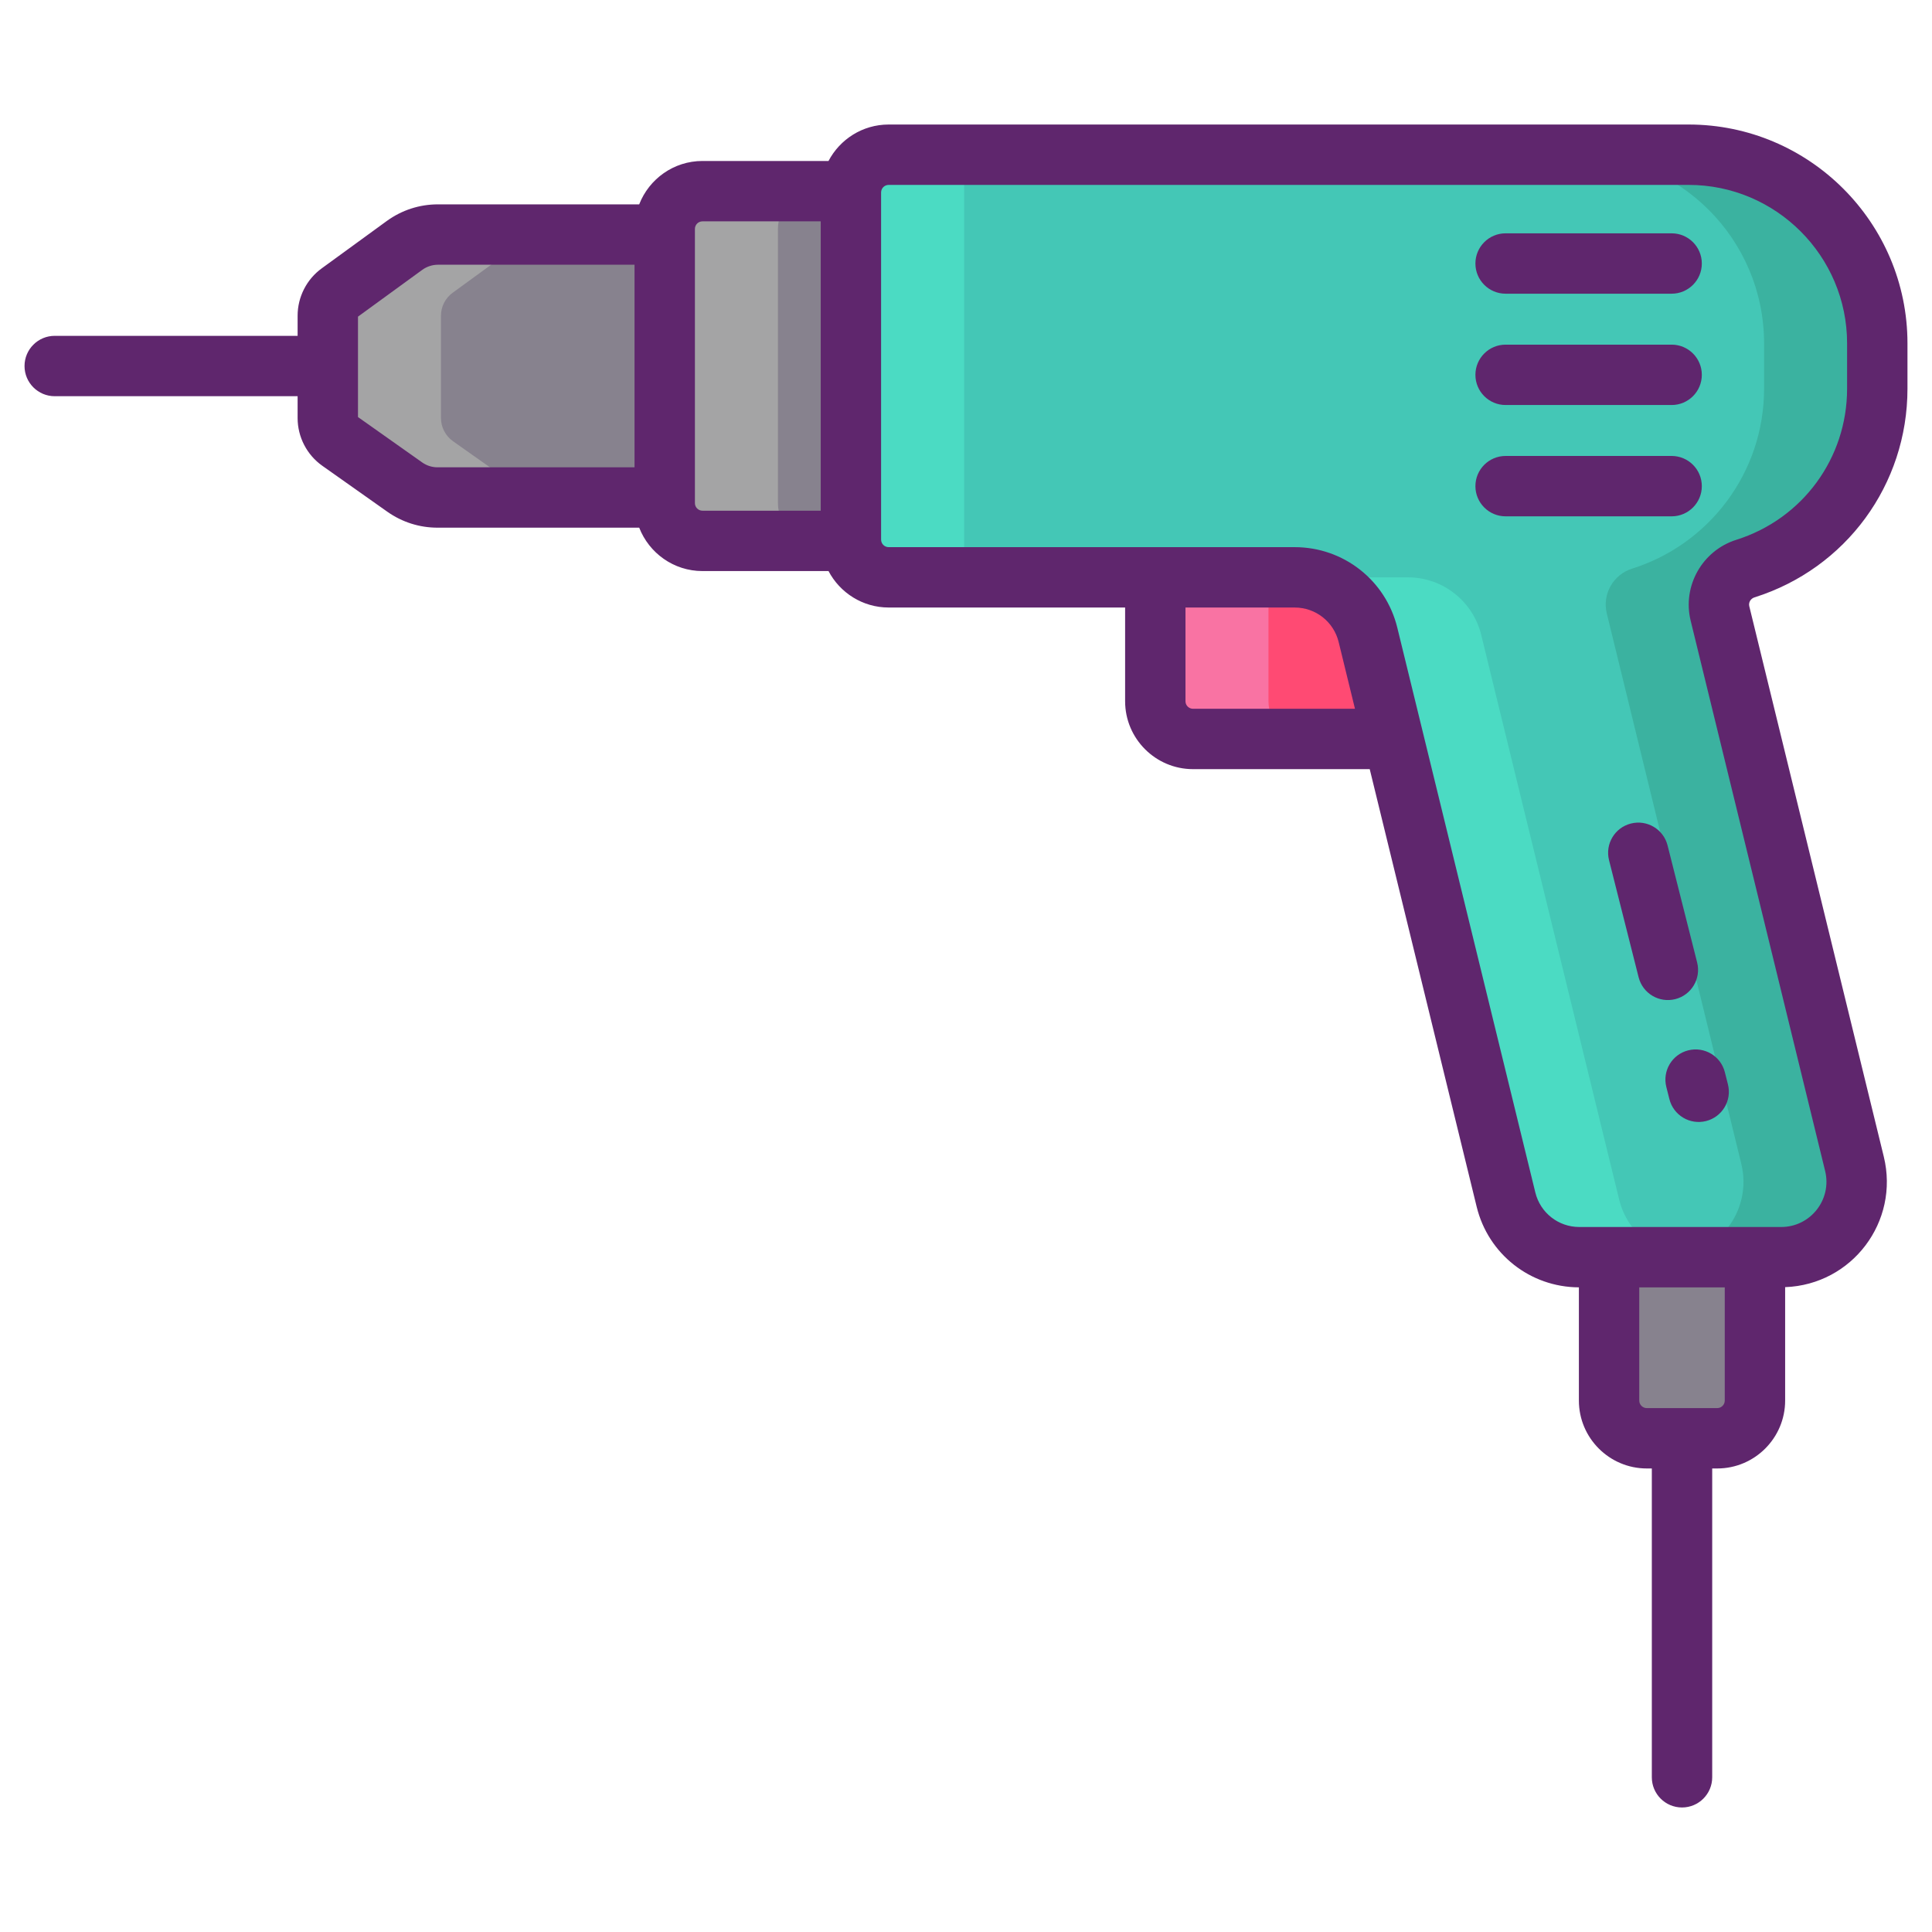
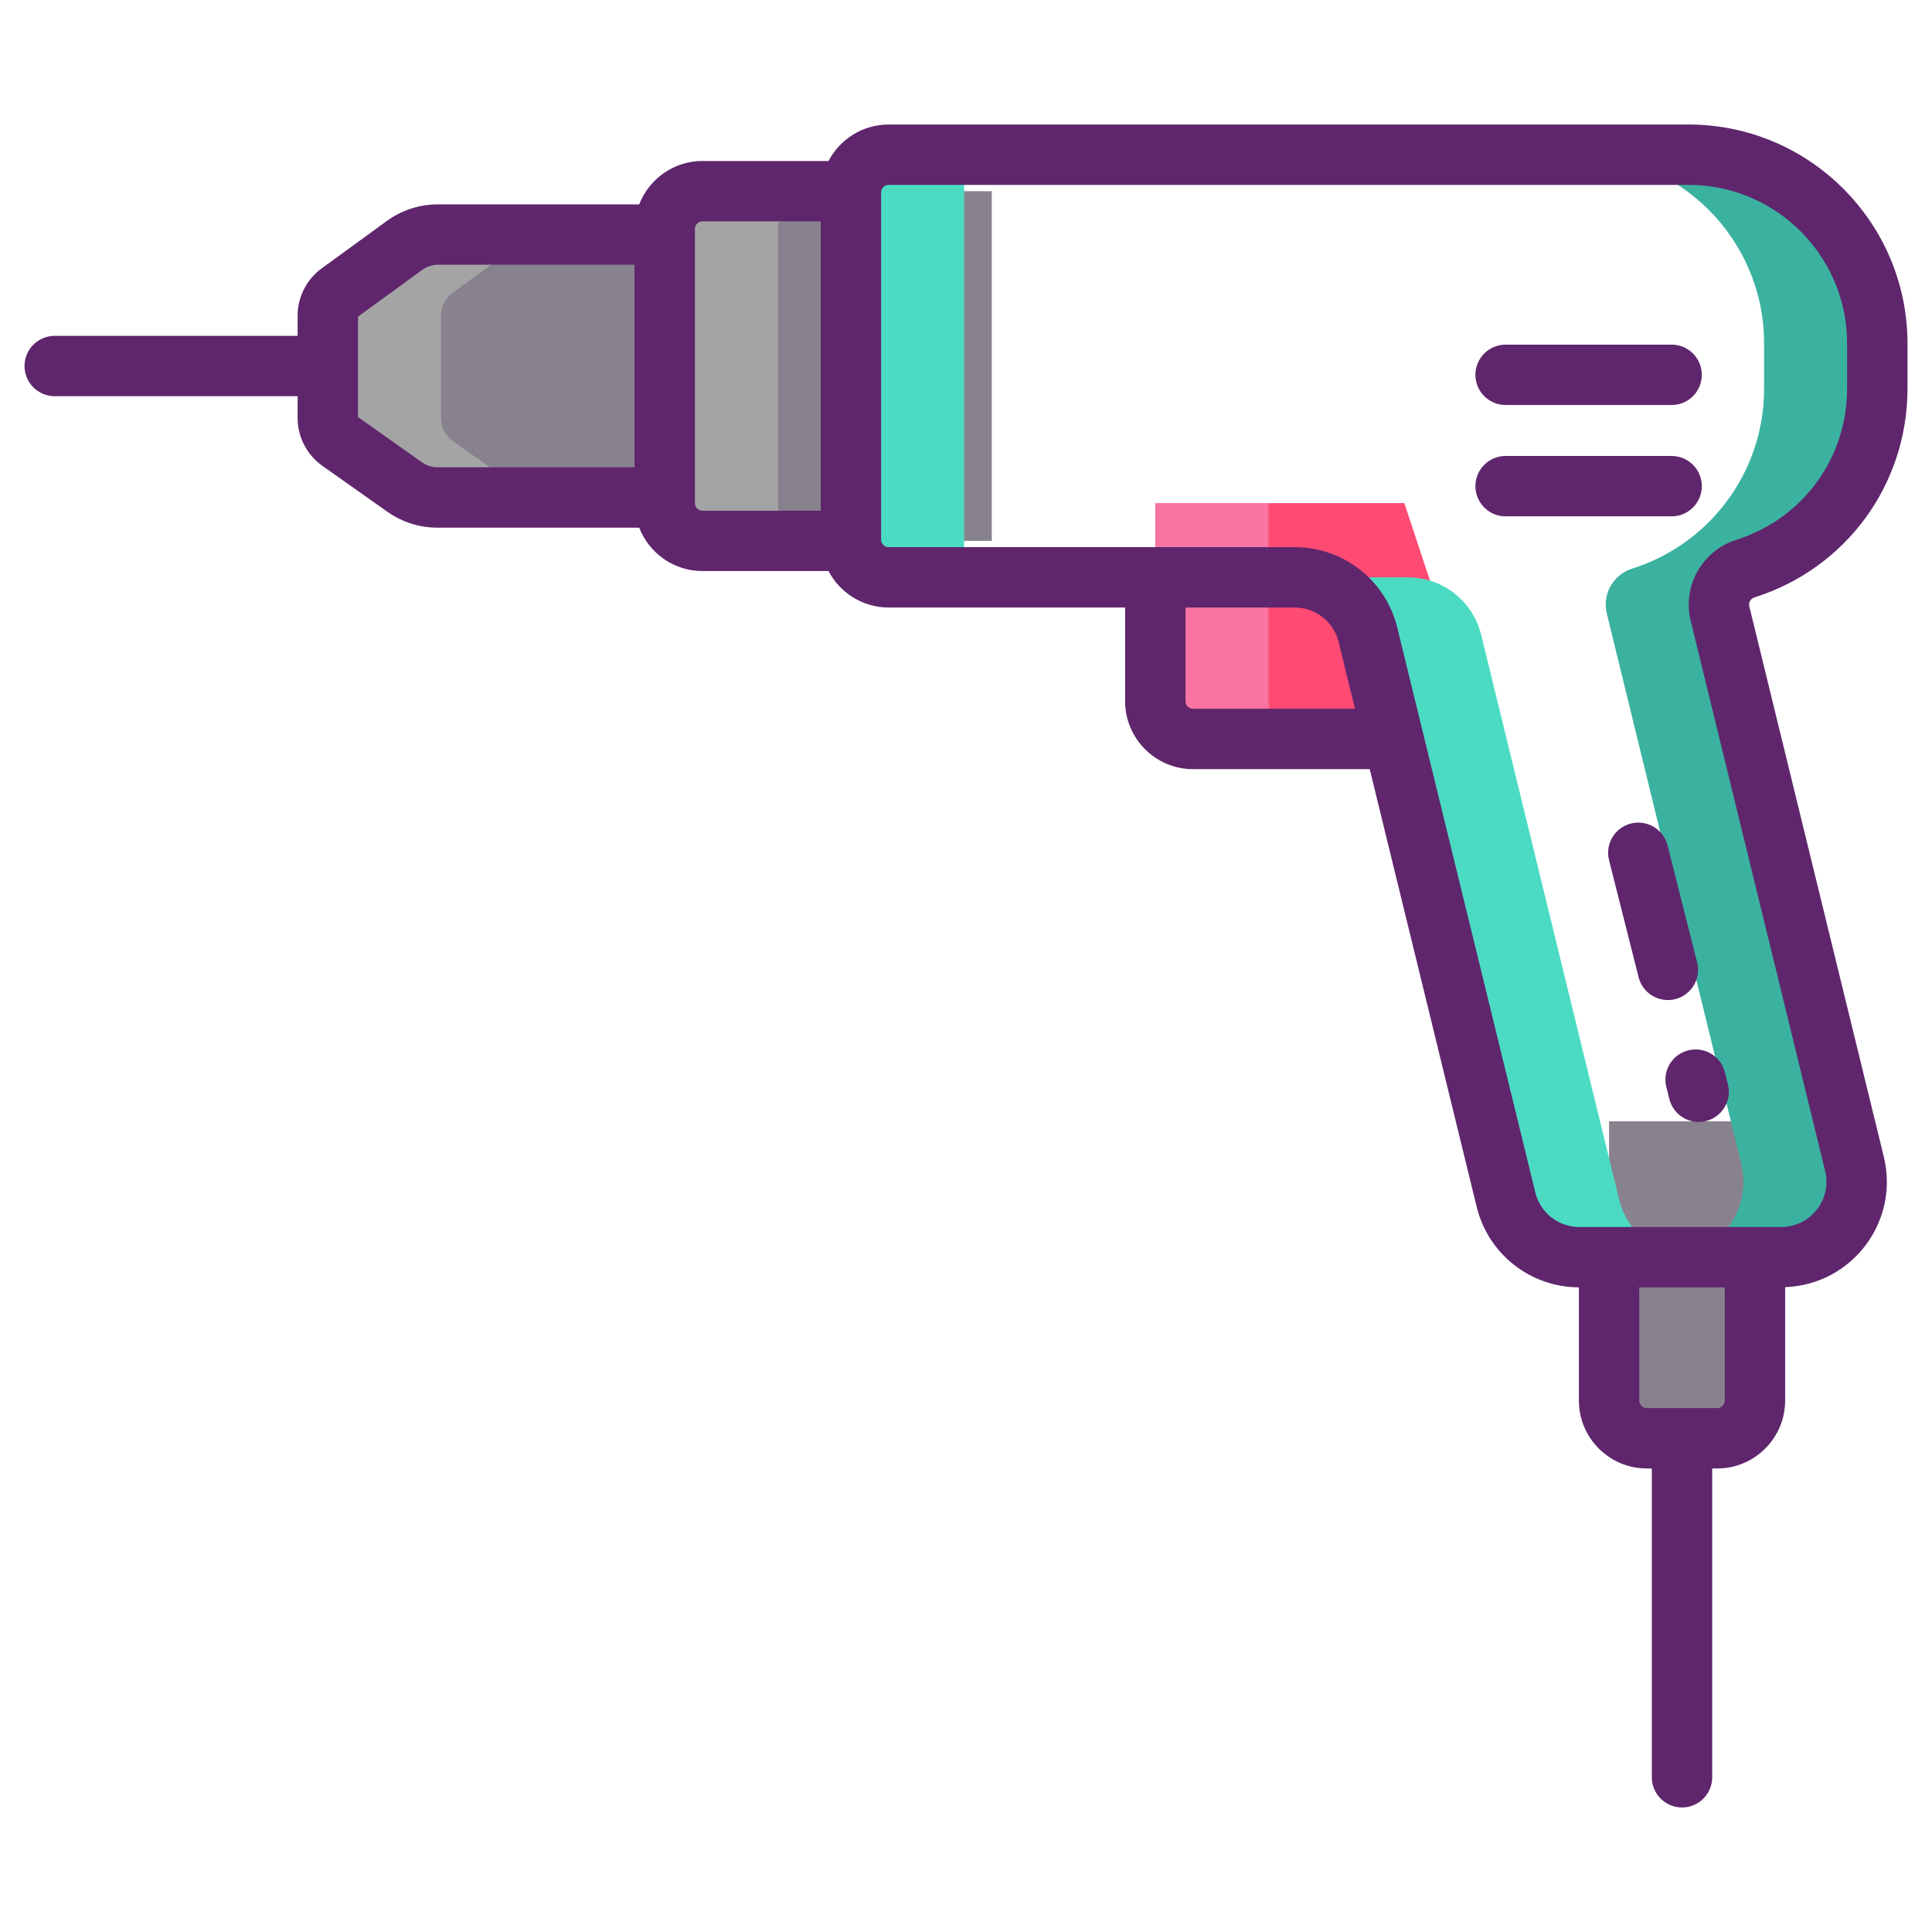
<svg xmlns="http://www.w3.org/2000/svg" id="Layer_1" enable-background="new 0 0 256 256" height="512" viewBox="0 0 256 256" width="512">
  <g>
    <path d="m186.083 66.667h-33v9.917 16.333c0 2.761 2.239 5 5 5h38.333z" fill="#ff4a73" />
    <path d="m173.08 97.92h-15c-2.76 0-5-2.24-5-5v-26.25h15v26.25c0 2.76 2.24 5 5 5z" fill="#f973a3" />
-     <path d="m227.542 190.583h-9.333c-2.761 0-5-2.239-5-5v-37h19.333v37c0 2.762-2.239 5-5 5z" fill="#87828e" />
+     <path d="m227.542 190.583h-9.333c-2.761 0-5-2.239-5-5v-37h19.333v37c0 2.762-2.239 5-5 5" fill="#87828e" />
    <path d="m131.417 71.667h-38.334c-2.761 0-5-2.239-5-5v-36.334c0-2.761 2.239-5 5-5h38.333v46.334z" fill="#87828e" />
-     <path d="m248.75 51.5v-6c0-13.807-11.193-25-25-25h-111v56h58.802c4.608 0 8.62 3.149 9.714 7.626l18.287 74.831c1.094 4.477 5.106 7.626 9.714 7.626h26.745c6.484 0 11.253-6.075 9.714-12.374l-17.82-72.917c-.627-2.564.854-5.159 3.372-5.952 10.128-3.194 17.472-12.657 17.472-23.84z" fill="#44c7b6" />
    <path d="m83.405 31.079h-25.376c-1.587 0-3.135.504-4.421 1.436l-8.624 6.278c-.978.707-1.549 1.835-1.549 3.038v13.556c0 1.218.594 2.369 1.586 3.068l8.617 6.09c1.271.895 2.782 1.376 4.338 1.376h25.429 4.678v-34.842z" fill="#87828e" />
    <path d="m108.08 71.67h-15c-2.76 0-5-2.24-5-5v-36.34c0-2.76 2.24-5 5-5h15c-2.76 0-5 2.24-5 5v36.34c0 2.76 2.24 5 5 5z" fill="#a4a4a5" />
    <path d="m68.64 64.55c1.27.89 2.78 1.37 4.34 1.37h-15c-1.56 0-3.07-.48-4.34-1.37l-8.62-6.09c-.99-.7-1.59-1.85-1.59-3.07v-13.56c0-1.2.58-2.33 1.55-3.04l8.63-6.28c1.28-.93 2.83-1.43 4.42-1.43h15c-1.59 0-3.14.5-4.42 1.43l-8.63 6.28c-.97.71-1.55 1.84-1.55 3.04v13.56c0 1.22.6 2.37 1.59 3.07z" fill="#a4a4a5" />
    <path d="m112.75 20.5h15v56h-15z" fill="#4bdbc3" />
    <path d="m224.27 166.58h-15c-4.61 0-8.62-3.15-9.72-7.62l-18.28-74.83c-1.1-4.48-5.11-7.63-9.72-7.63h15c4.61 0 8.62 3.15 9.72 7.63l18.28 74.83c1.1 4.47 5.11 7.62 9.72 7.62z" fill="#4bdbc3" />
    <path d="m227.91 81.29 17.82 72.92c1.54 6.3-3.23 12.37-9.72 12.37h-15c6.49 0 11.26-6.07 9.72-12.37l-17.82-72.92c-.63-2.56.85-5.16 3.37-5.95 10.13-3.19 17.47-12.66 17.47-23.84v-6c0-13.81-11.19-25-25-25h15c13.81 0 25 11.19 25 25v6c0 11.18-7.34 20.65-17.47 23.84-2.52.79-4 3.39-3.37 5.95z" fill="#3bb2a0" />
    <g fill="#5f266d">
      <path d="m232.481 79.155c12.123-3.824 20.269-14.937 20.269-27.655v-6c0-15.991-13.01-29-29-29h-106c-3.458 0-6.462 1.963-7.968 4.83h-16.702c-3.815 0-7.075 2.39-8.383 5.749h-26.669c-2.444 0-4.785.76-6.775 2.202l-8.613 6.271c-2.007 1.452-3.205 3.799-3.205 6.279v2.669h-32.185c-2.209 0-4 1.791-4 4s1.791 4 4 4h32.185v2.887c0 2.52 1.227 4.889 3.277 6.334l8.623 6.094c1.956 1.377 4.253 2.105 6.641 2.105h26.722c1.307 3.358 4.567 5.749 8.383 5.749h16.702c1.507 2.867 4.51 4.83 7.968 4.83h31.333v12.417c0 4.962 4.037 9 9 9h23.412l14.172 57.991c1.532 6.267 7.097 10.648 13.543 10.674v14.999c0 4.962 4.037 9 9 9h.665v40.92c0 2.209 1.791 4 4 4s4-1.791 4-4v-40.92h.665c4.963 0 9-4.038 9-9v-15.026c8.889-.33 15.173-8.699 13.071-17.294l-17.819-72.917c-.127-.514.17-1.025.688-1.188zm-148.401-17.234h-26.104c-.73 0-1.435-.224-2.029-.643l-8.512-6.016v-13.306l8.521-6.203c.601-.435 1.337-.675 2.073-.675h26.051zm24.67 5.749h-15.67c-.552 0-1-.449-1-1v-36.34c0-.551.448-1 1-1h15.67zm49.333 26.247c-.552 0-1-.449-1-1v-12.417h14.469c2.773 0 5.17 1.881 5.828 4.576l2.161 8.841zm70.457 91.663c0 .551-.448 1-1 1h-9.33c-.552 0-1-.449-1-1v-14.997h11.33zm-4.519-103.338 17.819 72.918c.924 3.776-1.933 7.424-5.828 7.424-15.773 0-24.482 0-26.744 0-2.773 0-5.171-1.882-5.829-4.576l-18.287-74.831c-1.536-6.286-7.128-10.677-13.6-10.677h-53.802c-.552 0-1-.449-1-1v-46c0-.551.448-1 1-1h106c11.579 0 21 9.42 21 21v6c0 9.209-5.897 17.257-14.674 20.025-4.516 1.423-7.177 6.131-6.055 10.717z" />
-       <path d="m221.5 30.917h-22c-2.209 0-4 1.791-4 4s1.791 4 4 4h22c2.209 0 4-1.791 4-4s-1.791-4-4-4z" />
      <path d="m221.5 45.667h-22c-2.209 0-4 1.791-4 4s1.791 4 4 4h22c2.209 0 4-1.791 4-4s-1.791-4-4-4z" />
      <path d="m221.5 60.417h-22c-2.209 0-4 1.791-4 4s1.791 4 4 4h22c2.209 0 4-1.791 4-4s-1.791-4-4-4z" />
      <path d="m216.104 109.122c-2.143.541-3.439 2.716-2.898 4.858l3.919 15.512c.544 2.154 2.732 3.439 4.857 2.898 2.143-.541 3.439-2.716 2.898-4.857l-3.919-15.513c-.541-2.142-2.72-3.442-4.857-2.898z" />
      <path d="m223.695 139.178c-2.142.542-3.439 2.716-2.897 4.858l.407 1.611c.539 2.135 2.708 3.44 4.858 2.897 2.142-.542 3.439-2.716 2.897-4.858l-.407-1.611c-.54-2.141-2.711-3.438-4.858-2.897z" />
    </g>
  </g>
</svg>